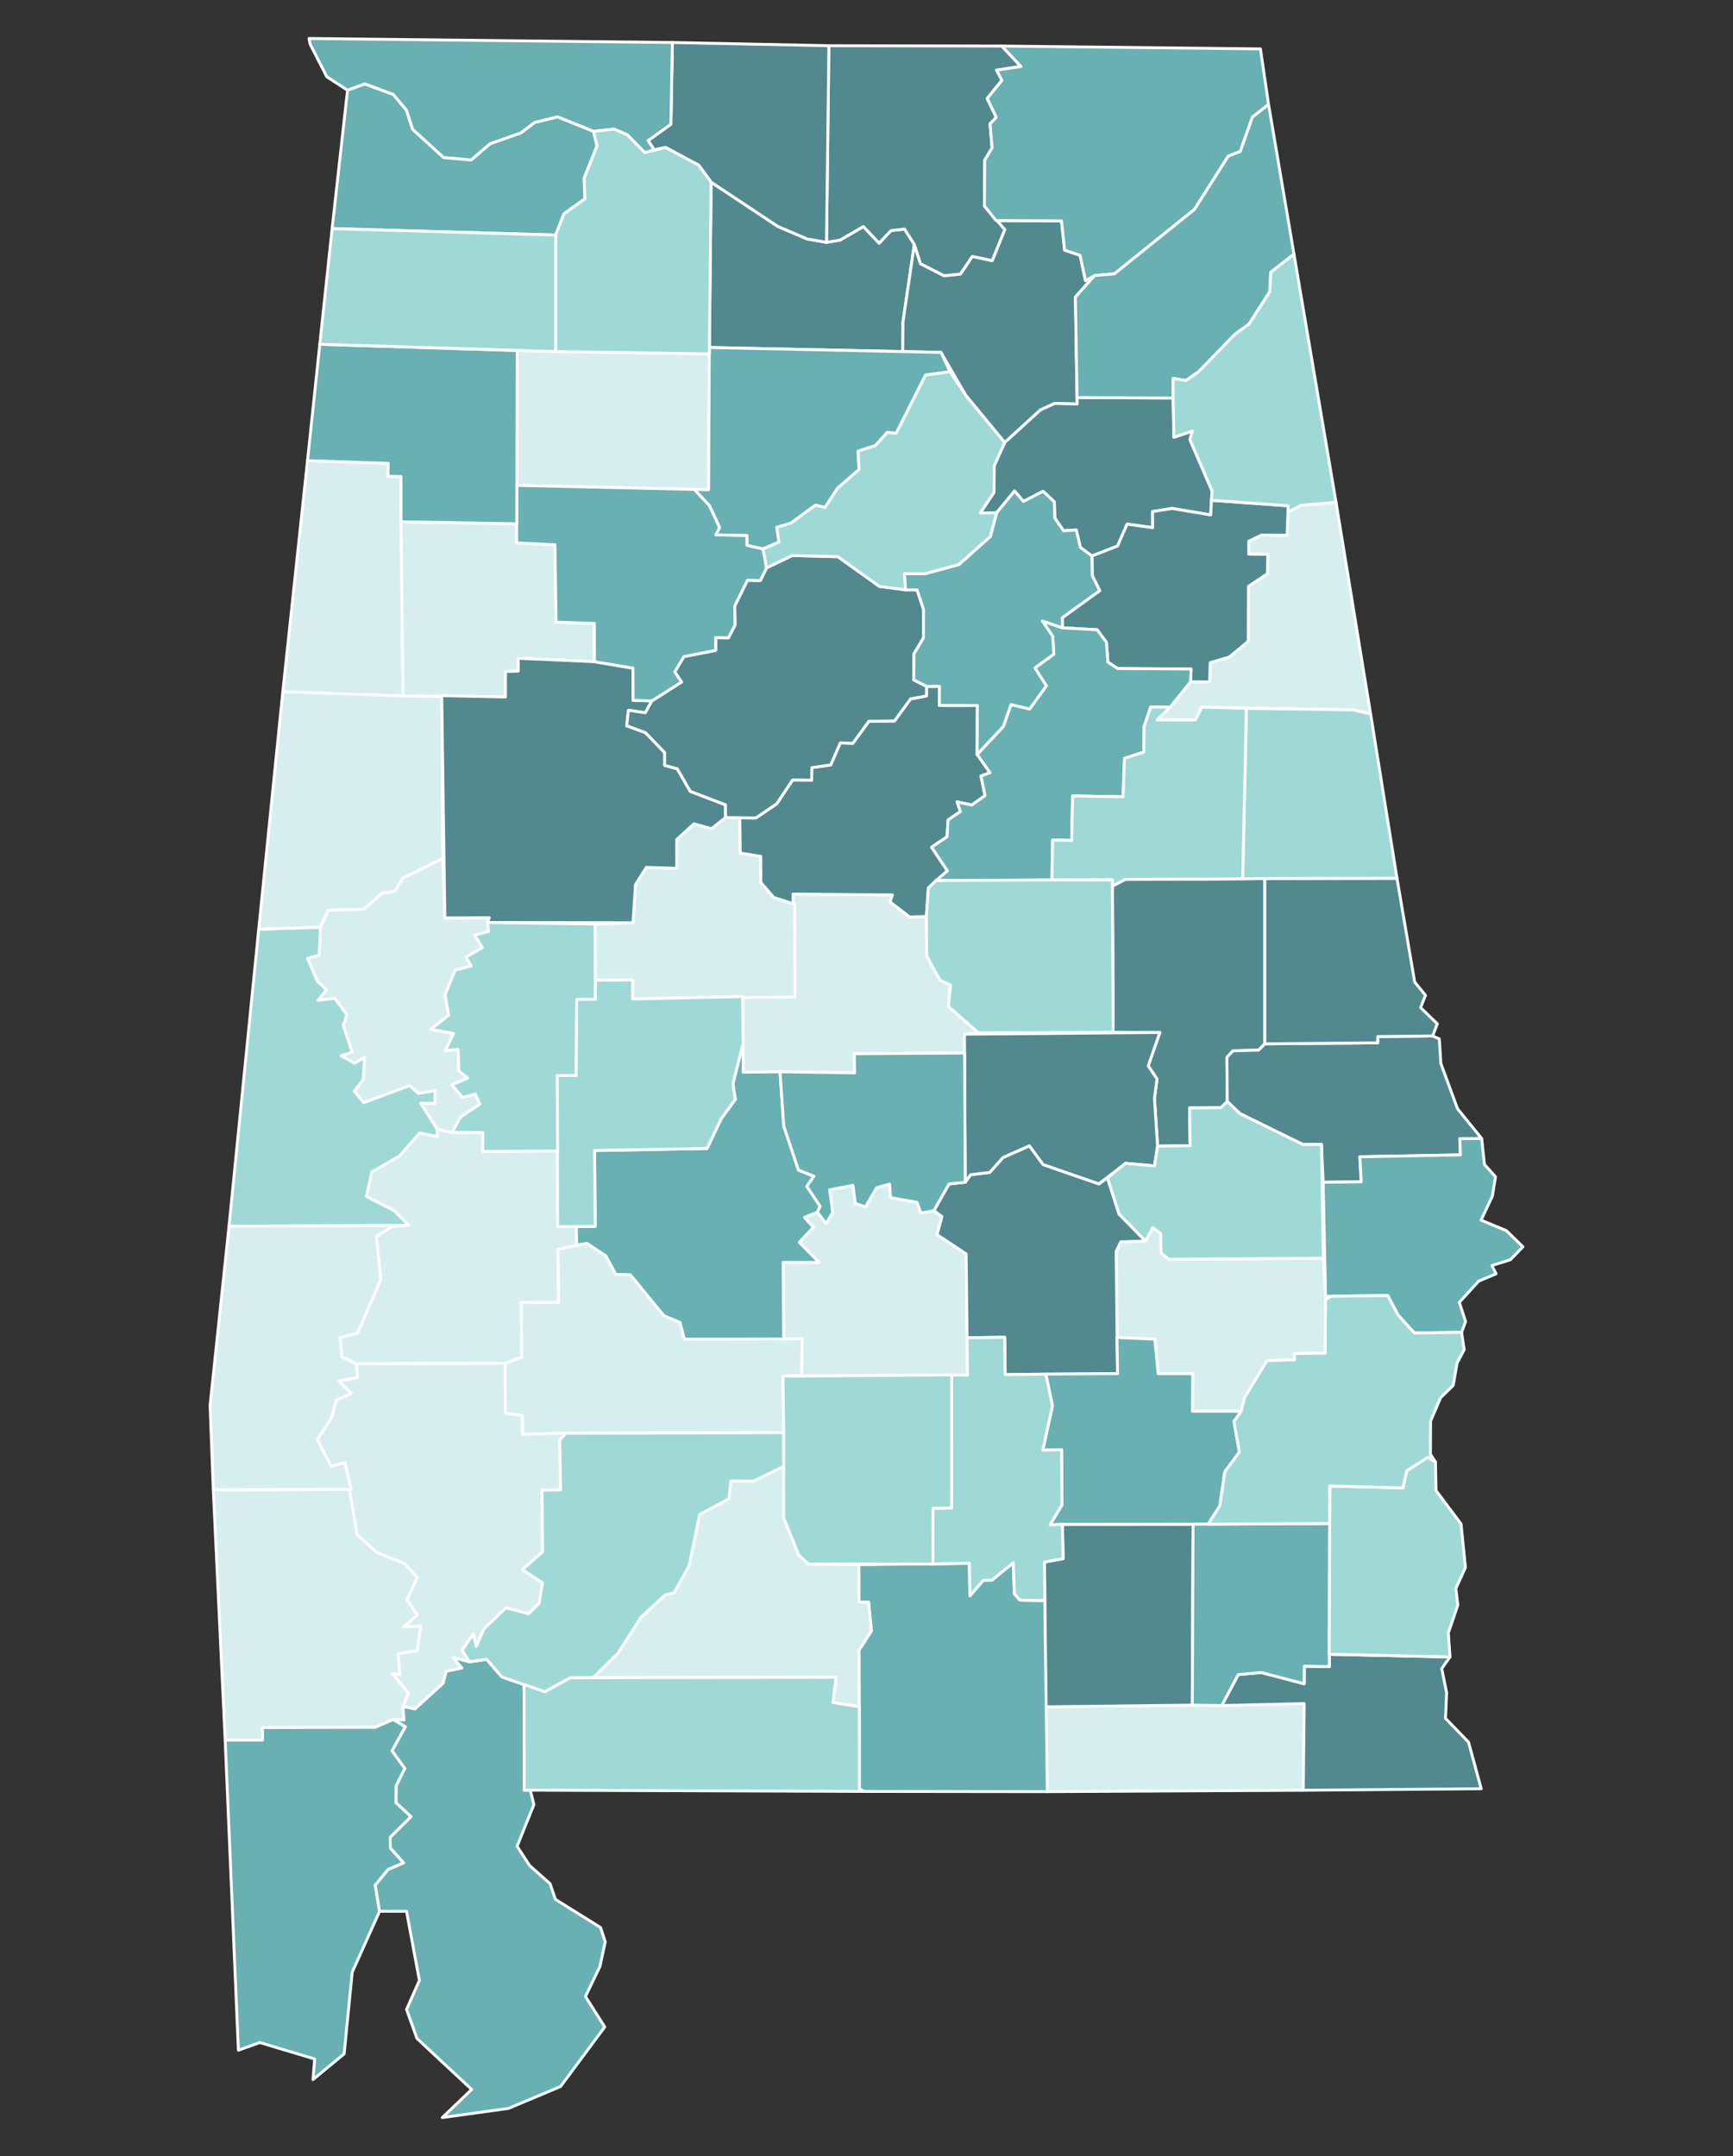
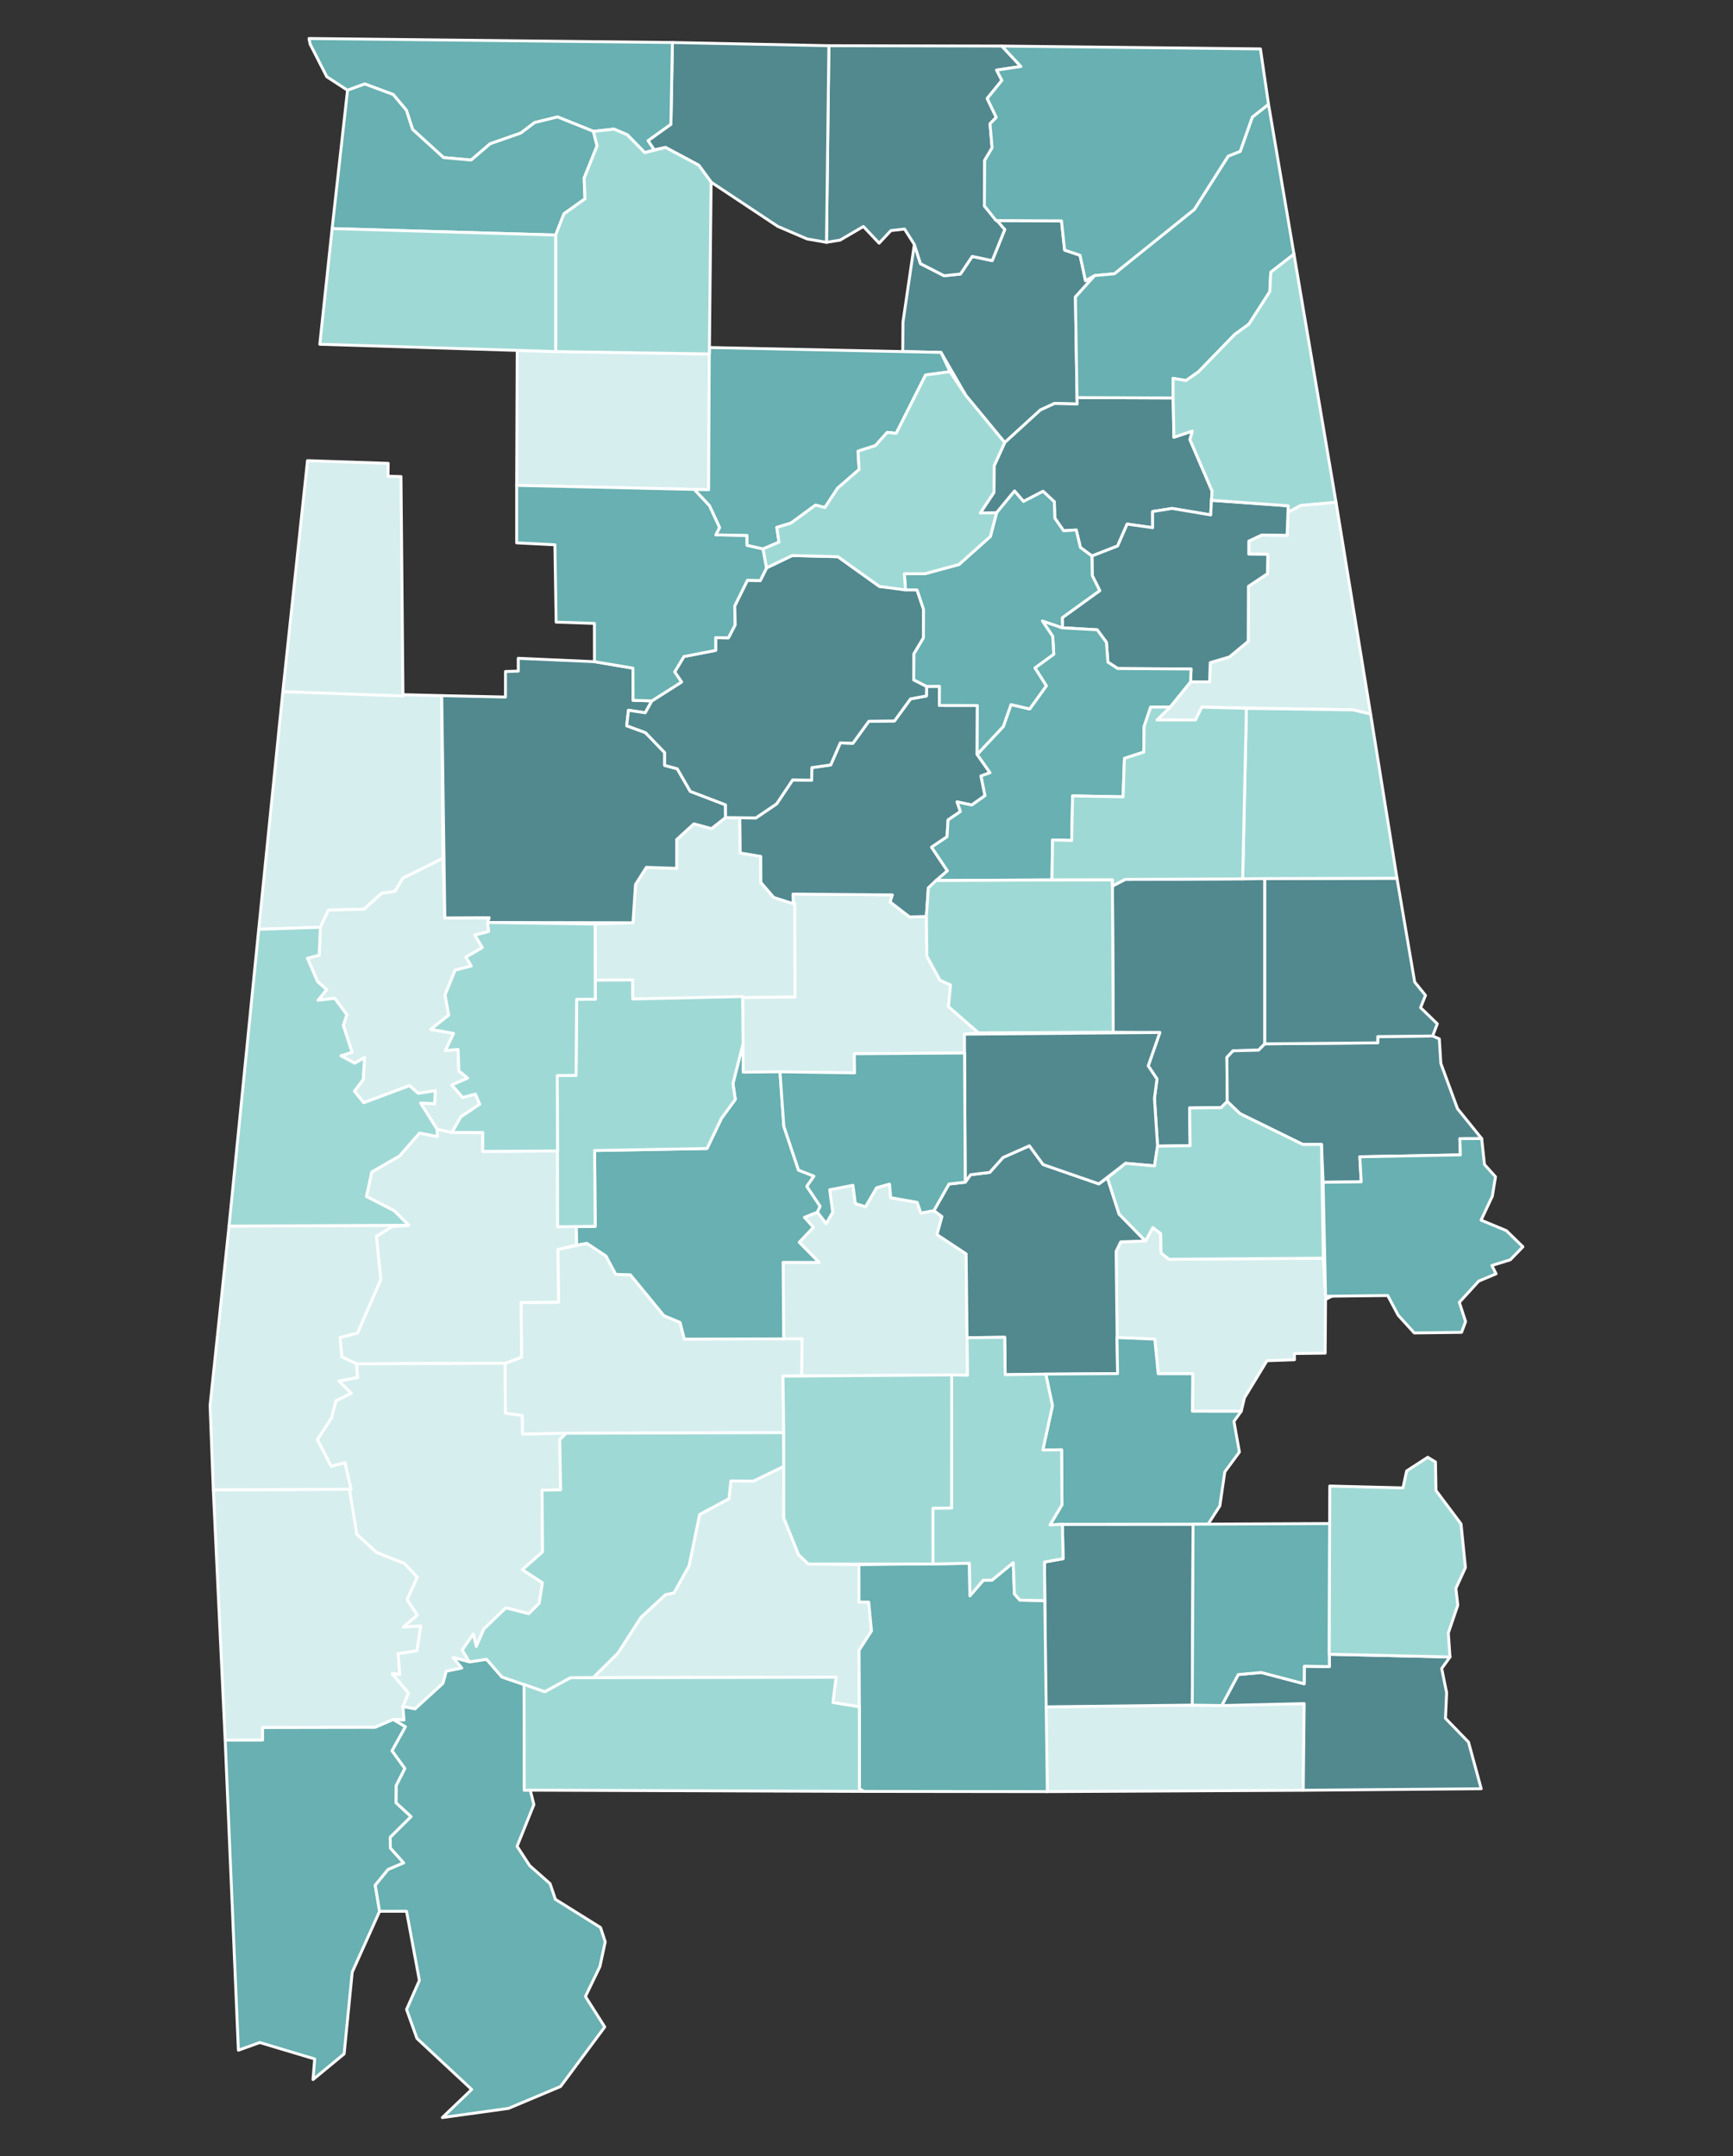
<svg xmlns="http://www.w3.org/2000/svg" version="1.2" baseProfile="tiny" id="Layer_1" x="0px" y="0px" viewBox="0 0 450 560" overflow="visible" xml:space="preserve">
  <rect x="0" y="0" width="450" height="560" fill="#333333" stroke="none" />
  <g>
    <polygon fill="#D6EEEE" stroke="#FFFFFF" stroke-width="0.75" stroke-linecap="round" stroke-linejoin="round" stroke-miterlimit="10" points="   134.16,126.07 184,127.2 184.2,91.93 134.29,91.05  " />
    <polygon fill="#D6EEEE" stroke="#FFFFFF" stroke-width="0.75" stroke-linecap="round" stroke-linejoin="round" stroke-miterlimit="10" points="   147.01,372.26 203.5,372.1 203.31,357.43 208.19,357.37 208.29,347.7 177.71,347.8 176.59,343.47 172.4,341.72 163.68,331.1    159.9,330.99 157.34,326.2 152.39,322.93 144.87,324.52 145.02,338.23 135.31,338.29 135.42,352.52 131.14,354.1 131.24,367.06    135.59,367.66 135.68,372.5  " />
    <polygon fill="#D6EEEE" stroke="#FFFFFF" stroke-width="0.75" stroke-linecap="round" stroke-linejoin="round" stroke-miterlimit="10" points="   55.39,386.95 58.47,451.98 68.18,451.97 68.19,448.7 97.4,448.65 102.13,446.6 104.9,446.76 104.63,443.25 106.08,439.72    101.86,434.71 103.82,434.93 103.39,429.53 108.29,428.77 109.25,422.3 104.77,422.56 108.37,419.52 105.72,415.47 108.36,409.67    105.02,406.07 97.78,403.2 92.68,398.51 91.15,386.8  " />
    <polygon fill="#D6EEEE" stroke="#FFFFFF" stroke-width="0.75" stroke-linecap="round" stroke-linejoin="round" stroke-miterlimit="10" points="   83.2,240.84 85.27,236.37 94.52,236.16 99.09,232.03 102.56,231.5 104.6,228.11 115,222.94 114.7,180.68 73.44,179.64    67.18,241.37  " />
    <polygon fill="#D6EEEE" stroke="#FFFFFF" stroke-width="0.75" stroke-linecap="round" stroke-linejoin="round" stroke-miterlimit="10" points="   92.56,354.23 131.14,354.1 135.42,352.52 135.31,338.29 145.02,338.23 144.87,324.52 149.74,323.38 149.66,318.58 144.79,318.61    144.77,298.94 125.34,299.06 125.36,294.15 117.37,294.13 113.49,293.29 113.56,295.19 108.94,294.29 103.72,300.25 96.54,304.39    95.15,310.76 102.32,314.45 106.14,318.24 101.86,318.56 97.73,321.1 98.87,332.33 92.84,346.21 88.3,347.4 88.75,352.44  " />
    <polygon fill="#D6EEEE" stroke="#FFFFFF" stroke-width="0.75" stroke-linecap="round" stroke-linejoin="round" stroke-miterlimit="10" points="   203.49,347.75 208.29,347.7 208.19,357.37 251.23,357.19 250.87,325.67 243.31,320.67 244.59,315.98 242.5,314.44 239.11,315.07    238.16,312.29 231.28,311.07 230.98,307.54 227.61,308.49 224.75,313.43 222.1,312.59 221.48,307.86 215.44,309.02 216.22,314.86    214.52,317.79 212.25,314.84 208.88,316.18 211.2,318.77 207.53,322.66 212.69,327.9 203.35,327.87  " />
    <polygon fill="#D6EEEE" stroke="#FFFFFF" stroke-width="0.75" stroke-linecap="round" stroke-linejoin="round" stroke-miterlimit="10" points="   73.44,179.64 104.64,180.76 104.12,123.78 100.75,123.7 100.8,120.35 79.85,119.64  " />
    <polygon fill="#D6EEEE" stroke="#FFFFFF" stroke-width="0.75" stroke-linecap="round" stroke-linejoin="round" stroke-miterlimit="10" points="   113.49,293.29 117.37,294.13 119.63,290.11 124.57,286.79 123.45,284.18 120.16,285.04 117.3,281.8 121.45,280 119.15,278.16    118.95,272.57 115.64,272.87 117.78,268.41 111.87,267.35 116.52,263.65 115.56,258.44 118.17,251.99 122.37,250.9 120.98,248.6    125.24,246.12 123.29,242.85 126.89,241.96 127.03,238.36 115.51,238.41 115,222.94 104.6,228.11 102.56,231.5 99.09,232.03    94.52,236.16 85.27,236.37 83.2,240.84 82.88,248.07 79.84,248.9 82.43,254.91 84.81,257.04 82.59,259.8 86.93,259.3 90.06,263.56    89.13,266.31 91.43,273.3 88.53,274.22 92.11,276.14 94.65,274.67 94.32,280.38 92.02,283.4 94.44,286.41 106.33,281.98    108.6,283.98 113.04,283.28 112.84,286.65 109.21,286.5  " />
    <polygon fill="#D6EEEE" stroke="#FFFFFF" stroke-width="0.75" stroke-linecap="round" stroke-linejoin="round" stroke-miterlimit="10" points="   271.36,443.32 271.95,465.34 338.41,464.99 338.65,442.48  " />
-     <polygon fill="#D6EEEE" stroke="#FFFFFF" stroke-width="0.75" stroke-linecap="round" stroke-linejoin="round" stroke-miterlimit="10" points="   104.64,180.76 131.25,181.04 131.26,174.41 134.58,174.31 134.57,170.98 154.36,171.86 154.35,161.92 144.41,161.59 144.09,141.5    134.16,141 134.18,136.04 104.13,135.51  " />
    <polygon fill="#D6EEEE" stroke="#FFFFFF" stroke-width="0.75" stroke-linecap="round" stroke-linejoin="round" stroke-miterlimit="10" points="   223.15,443.31 223.07,428.62 226.3,423.61 225.57,416.12 223.06,416.12 223.04,406.4 209.92,406.24 207.36,403.81 203.51,394.24    203.6,380.82 195.65,384.68 189.78,384.65 189.3,389.25 181.67,393.36 178.93,406.67 175.02,413.71 172.8,414.19 166.42,420.08    160.45,429.37 154.01,435.74 217.09,435.64 216.29,442.2  " />
    <polygon fill="#D6EEEE" stroke="#FFFFFF" stroke-width="0.75" stroke-linecap="round" stroke-linejoin="round" stroke-miterlimit="10" points="   303.83,183.66 300.42,187 310.41,187.01 312.06,183.67 351.32,184.38 355.9,185.46 346.92,130.44 337.74,131.27 334.44,133.05    334.21,139.03 327.61,138.96 324.27,140.55 324.26,143.92 329.2,143.99 329.12,149 324.17,152.3 324.12,166.57 319.23,170.63    314.26,172.1 314.08,177.11 309.14,177.1  " />
    <polygon fill="#D6EEEE" stroke="#FFFFFF" stroke-width="0.75" stroke-linecap="round" stroke-linejoin="round" stroke-miterlimit="10" points="   104.63,443.25 107.77,443.86 115.04,437.2 115.88,434.08 119.92,433.24 117.69,430.52 121.88,431.63 120.02,428.58 122.9,424.4    123.67,427.63 125.63,423.13 131.35,417.61 137.29,419.13 140,416.43 140.85,411.09 135.65,407.69 140.88,403.07 140.75,387.04    145.57,386.97 145.35,373.92 147.01,372.26 135.68,372.5 135.59,367.66 131.24,367.06 131.14,354.1 92.56,354.23 92.82,357.77    88,358.7 91.17,361.89 87.24,363.79 86.05,368.33 82.39,373.91 85.99,380.85 89.57,379.92 92.68,398.51 97.78,403.2 105.02,406.07    108.36,409.67 105.72,415.47 108.37,419.52 104.77,422.56 109.25,422.3 108.29,428.77 103.39,429.53 103.82,434.93 101.86,434.71    106.08,439.72  " />
    <polygon fill="#D6EEEE" stroke="#FFFFFF" stroke-width="0.75" stroke-linecap="round" stroke-linejoin="round" stroke-miterlimit="10" points="   55.39,386.95 91.15,386.8 89.57,379.92 85.99,380.85 82.39,373.91 86.05,368.33 87.24,363.79 91.17,361.89 88,358.7 92.82,357.77    92.56,354.23 88.75,352.44 88.3,347.4 92.84,346.21 98.87,332.33 97.73,321.1 101.86,318.56 106.14,318.24 59.47,318.46    54.55,365.02  " />
    <polygon fill="#D6EEEE" stroke="#FFFFFF" stroke-width="0.75" stroke-linecap="round" stroke-linejoin="round" stroke-miterlimit="10" points="   192.83,258.84 192.97,278.48 221.9,278.66 221.83,273.69 250.46,273.5 250.44,268.61 254.09,268.27 246.29,261.45 246.81,255.82    244.08,254.6 240.68,248.37 240.55,238.04 236.18,238.16 231.13,234.26 231.72,232.43 205.91,232.22 206.43,258.92  " />
    <polygon fill="#D6EEEE" stroke="#FFFFFF" stroke-width="0.75" stroke-linecap="round" stroke-linejoin="round" stroke-miterlimit="10" points="   322.3,366.55 323.15,363.04 329,353.42 336.12,353.17 336.1,351.55 344.1,351.45 344.2,337.49 345.84,336.67 344.2,336.68    343.62,326.79 303.55,327.07 301.49,325.45 301.37,320.38 299.36,318.85 297.44,322.32 291.02,322.55 289.82,325 290.04,347.41    299.86,347.82 300.74,356.8 309.72,356.8 309.62,366.54  " />
    <polygon fill="#D6EEEE" stroke="#FFFFFF" stroke-width="0.75" stroke-linecap="round" stroke-linejoin="round" stroke-miterlimit="10" points="   154.59,254.59 164.26,254.52 164.29,259.46 206.43,258.92 206.36,234.71 200.93,233.1 197.57,229.21 197.54,222.43 192.21,221.55    192.1,212.38 188.4,212.34 184.75,215.22 180.18,213.97 175.71,218.05 175.7,225.54 167.84,225.27 165.02,229.72 164.36,239.67    154.53,239.99  " />
    <polygon fill="#51898F" stroke="#FFFFFF" stroke-width="0.75" stroke-linecap="round" stroke-linejoin="round" stroke-miterlimit="10" points="   114.7,180.68 115.51,238.41 127.03,238.36 126.59,239.6 164.36,239.67 165.02,229.72 167.84,225.27 175.7,225.54 175.71,218.05    180.18,213.97 184.75,215.22 188.4,212.34 188.39,209.04 179.24,205.54 175.86,199.68 172.59,198.79 172.59,195.47 167.6,190.29    162.73,188.5 163.19,184.48 167.55,185.13 169.27,182.04 164.39,181.89 164.36,173.54 154.36,171.86 134.57,170.98 134.58,174.31    131.26,174.41 131.25,181.04  " />
    <polygon fill="#51898F" stroke="#FFFFFF" stroke-width="0.75" stroke-linecap="round" stroke-linejoin="round" stroke-miterlimit="10" points="   288.87,230.13 289.07,268.11 301.17,268.17 298.15,276.84 300.43,280.25 299.77,285.28 300.58,297.69 309.03,297.56 308.89,287.77    317.07,287.68 318.67,286.09 318.58,274.63 320.19,272.92 326.81,272.76 328.43,271.11 328.43,228.2 292.15,228.42  " />
    <polygon fill="#51898F" stroke="#FFFFFF" stroke-width="0.75" stroke-linecap="round" stroke-linejoin="round" stroke-miterlimit="10" points="   205.95,234.71 205.91,232.22 231.72,232.43 231.13,234.26 236.18,238.16 240.55,238.04 241.05,230.63 246.01,226.18 241.9,220.04    245.91,217.34 246.19,212.96 249.39,210.78 248.52,208.28 252.35,209.09 255.77,206.65 254.74,201.55 257.08,200.7 253.73,195.94    253.78,183.24 243.92,183.23 243.96,178.25 240.6,178.28 240.56,180.76 236.44,181.52 232.26,187.26 225.61,187.33 221.46,193.05    218.2,192.94 215.7,198.68 210.8,199.38 210.76,202.65 205.82,202.57 201.67,208.78 196.28,212.44 192.1,212.38 192.21,221.55    197.54,222.43 197.57,229.21 200.93,233.1  " />
-     <polygon fill="#51898F" stroke="#FFFFFF" stroke-width="0.75" stroke-linecap="round" stroke-linejoin="round" stroke-miterlimit="10" points="   184.18,90.26 234.41,91.31 234.47,83.65 237.42,63.49 234.88,59.49 231.34,59.89 228.28,63.16 224.19,58.83 218.13,62.37    214.61,62.94 209.57,62.06 201.94,58.79 184.65,47.31  " />
    <polygon fill="#51898F" stroke="#FFFFFF" stroke-width="0.75" stroke-linecap="round" stroke-linejoin="round" stroke-miterlimit="10" points="   242.5,314.44 244.59,315.98 243.31,320.67 250.87,325.67 251.11,347.45 260.88,347.33 261.01,357.05 290.19,356.77 289.82,325    291.02,322.55 297.44,322.32 290.59,315.34 287.56,305.93 285.34,307.49 270.86,302.47 267.3,297.6 260.46,300.63 256.99,304.51    252.03,305.11 250.64,307.06 246.42,307.53  " />
    <polygon fill="#51898F" stroke="#FFFFFF" stroke-width="0.75" stroke-linecap="round" stroke-linejoin="round" stroke-miterlimit="10" points="   234.41,91.31 244.34,91.53 250.85,102.78 260.89,114.95 270.15,106.49 273.83,104.79 279.71,104.94 279.25,77.13 284.26,71.57    281.87,72.9 280.45,66.3 276.45,64.96 275.63,57.36 258.65,57.29 260.9,59.63 257.64,67.69 252.45,66.6 249.4,71.17 245.16,71.62    239.02,68.48 237.42,63.49 234.47,83.65  " />
    <polygon fill="#51898F" stroke="#FFFFFF" stroke-width="0.75" stroke-linecap="round" stroke-linejoin="round" stroke-miterlimit="10" points="   214.61,62.94 218.13,62.37 224.19,58.83 228.28,63.16 231.34,59.89 234.88,59.49 237.42,63.49 239.02,68.48 245.16,71.62    249.4,71.17 252.45,66.6 257.64,67.69 260.9,59.63 255.61,53.49 255.69,41.64 257.61,38.4 257.08,32.14 258.7,30.49 256.34,25.58    260.16,20.88 258.78,18.21 265.1,17.27 260.14,11.96 215.23,11.87  " />
    <polygon fill="#51898F" stroke="#FFFFFF" stroke-width="0.75" stroke-linecap="round" stroke-linejoin="round" stroke-miterlimit="10" points="   169.86,38.91 172.8,38.29 181.44,42.91 184.65,47.31 201.94,58.79 209.57,62.06 214.61,62.94 215.23,11.87 174.6,11.04    174.21,32.27 168.27,36.53  " />
    <polygon fill="#51898F" stroke="#FFFFFF" stroke-width="0.75" stroke-linecap="round" stroke-linejoin="round" stroke-miterlimit="10" points="   343.57,307.07 353.46,306.96 353.1,300.45 379.21,299.96 379.06,295.74 384.74,295.72 378.46,287.96 374.14,276.21 373.74,269.82    372.01,269.08 357.76,269.23 357.74,270.86 328.43,271.11 326.81,272.76 320.19,272.92 318.58,274.63 318.67,286.09 321.98,289.25    338.32,297.26 343.14,297.24  " />
    <polygon fill="#51898F" stroke="#FFFFFF" stroke-width="0.75" stroke-linecap="round" stroke-linejoin="round" stroke-miterlimit="10" points="   169.27,182.04 167.55,185.13 163.19,184.48 162.73,188.5 167.6,190.29 172.59,195.47 172.59,198.79 175.86,199.68 179.24,205.54    188.39,209.04 188.4,212.34 196.28,212.44 201.67,208.78 205.82,202.57 210.76,202.65 210.8,199.38 215.7,198.68 218.2,192.94    221.46,193.05 225.61,187.33 232.26,187.26 236.44,181.52 240.56,180.76 240.6,178.28 237.25,176.57 237.32,169.82 239.78,165.7    239.81,158.25 238.13,153.22 228.38,152.33 217.56,144.59 205.69,144.3 199.05,147.49 197.42,150.79 194.08,150.71 190.79,157.36    190.86,162.36 189.15,165.66 185.83,165.6 185.83,168.92 177.59,170.53 175.19,174.52 176.98,177.14  " />
    <polygon fill="#51898F" stroke="#FFFFFF" stroke-width="0.75" stroke-linecap="round" stroke-linejoin="round" stroke-miterlimit="10" points="   317.24,442.99 338.65,442.48 338.41,464.99 384.62,464.59 381.32,452.48 375.34,446.31 375.64,439.66 374.36,433.37 376.51,430.37    345.15,429.66 345.18,432.87 338.69,432.77 338.64,437.33 327.5,434.4 321.53,434.94  " />
    <polygon fill="#51898F" stroke="#FFFFFF" stroke-width="0.75" stroke-linecap="round" stroke-linejoin="round" stroke-miterlimit="10" points="   258.78,133.19 263.44,127.54 265.77,130.24 270.84,127.61 273.77,130.33 273.89,134.57 276.18,137.86 279.46,137.66 280.55,142.21    283.54,144.41 290.2,141.81 292.68,136.12 299.3,137.06 299.29,132.86 304.36,132.06 314.38,133.74 314.75,127.56 308.99,114.19    309.62,111.96 304.82,113.57 304.62,103.36 279.66,103.26 279.71,104.94 273.83,104.79 270.15,106.49 260.89,114.95 258.14,120.99    258.11,127.87 254.54,133.23  " />
    <polygon fill="#51898F" stroke="#FFFFFF" stroke-width="0.75" stroke-linecap="round" stroke-linejoin="round" stroke-miterlimit="10" points="   250.46,273.5 250.64,307.06 252.03,305.11 256.99,304.51 260.46,300.63 267.3,297.6 270.86,302.47 285.34,307.49 292.27,302.15    299.79,302.82 300.58,297.69 299.77,285.28 300.43,280.25 298.15,276.84 301.17,268.17 250.44,268.61  " />
    <polygon fill="#51898F" stroke="#FFFFFF" stroke-width="0.75" stroke-linecap="round" stroke-linejoin="round" stroke-miterlimit="10" points="   271.3,415.73 271.36,443.32 309.59,442.87 309.8,395.88 275.87,395.91 276.05,404.84 271.22,405.71  " />
    <polygon fill="#51898F" stroke="#FFFFFF" stroke-width="0.75" stroke-linecap="round" stroke-linejoin="round" stroke-miterlimit="10" points="   328.43,228.2 328.43,271.11 357.74,270.86 357.76,269.23 372.01,269.08 373.22,265.92 368.88,261.71 370.15,258.52 367.34,255.05    362.75,228.11  " />
    <polygon fill="#51898F" stroke="#FFFFFF" stroke-width="0.75" stroke-linecap="round" stroke-linejoin="round" stroke-miterlimit="10" points="   275.9,163.07 284.9,163.58 287.3,166.84 287.68,171.98 290.23,173.64 309.28,173.76 309.14,177.1 314.08,177.11 314.26,172.1    319.23,170.63 324.12,166.57 324.17,152.3 329.12,149 329.2,143.99 324.26,143.92 324.27,140.55 327.61,138.96 334.21,139.03    334.5,131.37 314.57,129.94 314.38,133.74 304.36,132.06 299.29,132.86 299.3,137.06 292.68,136.12 290.2,141.81 283.54,144.41    283.62,149.49 285.56,153.41 275.84,160.43  " />
    <polygon fill="#68B0B1" stroke="#FFFFFF" stroke-width="0.75" stroke-linecap="round" stroke-linejoin="round" stroke-miterlimit="10" points="   134.16,126.07 134.16,141 144.09,141.5 144.41,161.59 154.35,161.92 154.36,171.86 164.36,173.54 164.39,181.89 169.27,182.04    176.98,177.14 175.19,174.52 177.59,170.53 185.83,168.92 185.83,165.6 189.15,165.66 190.86,162.36 190.79,157.36 194.08,150.71    197.42,150.79 199.05,147.49 198.14,142.57 193.99,141.63 193.97,139.06 185.9,138.92 186.87,137.02 184.24,131.34 180.29,127.11     " />
    <polygon fill="#68B0B1" stroke="#FFFFFF" stroke-width="0.75" stroke-linecap="round" stroke-linejoin="round" stroke-miterlimit="10" points="   273.16,228.53 273.32,218.16 278.28,218.29 278.51,206.72 291.62,206.96 291.98,196.97 296.99,195.34 297.09,188.69 298.79,183.66    303.83,183.66 309.14,177.1 309.28,173.76 290.23,173.64 287.68,171.98 287.3,166.84 284.9,163.58 275.9,163.07 270.67,161.28    273.35,165.27 273.63,169.91 268.73,173.48 271.7,178.13 267.37,184.14 262.52,183 260.52,188.7 253.73,195.94 257.08,200.7    254.74,201.55 255.77,206.65 252.35,209.09 248.52,208.28 249.39,210.78 246.19,212.96 245.91,217.34 241.9,220.04 246.01,226.18    243.05,228.7  " />
    <polygon fill="#68B0B1" stroke="#FFFFFF" stroke-width="0.75" stroke-linecap="round" stroke-linejoin="round" stroke-miterlimit="10" points="   240.6,178.28 243.96,178.25 243.92,183.23 253.78,183.24 253.73,195.94 260.52,188.7 262.52,183 267.37,184.14 271.7,178.13    268.73,173.48 273.63,169.91 273.35,165.27 270.67,161.28 275.9,163.07 275.84,160.43 285.56,153.41 283.62,149.49 283.54,144.41    280.55,142.21 279.46,137.66 276.18,137.86 273.89,134.57 273.77,130.33 270.84,127.61 265.77,130.24 263.44,127.54 258.78,133.19    257.16,139.34 249.01,146.62 240.13,149.02 234.83,149.01 235.13,153.22 238.13,153.22 239.81,158.25 239.78,165.7 237.32,169.82    237.25,176.57  " />
    <polygon fill="#68B0B1" stroke="#FFFFFF" stroke-width="0.75" stroke-linecap="round" stroke-linejoin="round" stroke-miterlimit="10" points="   343.57,307.07 344.2,336.68 360.34,336.49 363.06,341.61 367.24,346.21 379.52,346.05 380.56,343.25 378.94,338.26 383.97,332.75    388.48,330.85 387.39,328.69 392.17,327.21 395.45,323.83 391.14,319.63 384.58,316.91 387.51,310.69 388.33,305.64 385.47,302.47    384.74,295.72 379.06,295.74 379.21,299.96 353.1,300.45 353.46,306.96  " />
    <polygon fill="#68B0B1" stroke="#FFFFFF" stroke-width="0.75" stroke-linecap="round" stroke-linejoin="round" stroke-miterlimit="10" points="   275.87,395.91 313.69,395.88 316.75,391.13 318.04,382.28 321.83,377.14 320.41,369.18 322.3,366.55 309.62,366.54 309.72,356.8    300.74,356.8 299.86,347.82 290.04,347.41 290.19,356.77 271.55,356.89 273.29,365.11 270.79,376.61 275.65,376.55 275.76,390.84    272.66,396.06  " />
    <polygon fill="#68B0B1" stroke="#FFFFFF" stroke-width="0.75" stroke-linecap="round" stroke-linejoin="round" stroke-miterlimit="10" points="   58.47,451.98 61.9,532.51 67.45,530.51 81.72,534.78 81.27,540.13 89.36,533.46 91.46,512.23 98.57,496.42 97.44,489.66    100.78,485.57 104.83,483.85 101.36,479.98 101.33,477.21 106.75,471.83 102.86,468.24 102.9,463.76 105.14,459.32 101.81,454.74    105.28,448.48 102.13,446.6 97.4,448.65 68.19,448.7 68.18,451.97  " />
-     <polygon fill="#68B0B1" stroke="#FFFFFF" stroke-width="0.75" stroke-linecap="round" stroke-linejoin="round" stroke-miterlimit="10" points="   79.85,119.64 100.8,120.35 100.75,123.7 104.12,123.78 104.13,135.51 134.18,136.04 134.29,91.05 83.04,89.42  " />
    <polygon fill="#68B0B1" stroke="#FFFFFF" stroke-width="0.75" stroke-linecap="round" stroke-linejoin="round" stroke-miterlimit="10" points="   80.52,11.44 84.85,19.93 90.24,23.44 94.72,21.81 102.1,24.55 105.52,28.63 107.13,33.6 115.17,40.93 122.35,41.57 127.26,37.35    135.23,34.56 138.84,31.83 144.78,30.37 154.09,34.12 159.43,33.54 162.87,34.99 167.43,39.65 169.86,38.91 168.27,36.53    174.21,32.27 174.6,11.04 80.24,10  " />
    <polygon fill="#68B0B1" stroke="#FFFFFF" stroke-width="0.75" stroke-linecap="round" stroke-linejoin="round" stroke-miterlimit="10" points="   258.65,57.29 275.63,57.36 276.45,64.96 280.45,66.3 281.87,72.9 284.26,71.57 289.39,71.11 310.15,54.41 318.94,40.57    322.06,39.33 325.21,30.42 329.4,27.12 327.29,12.7 260.14,11.96 265.1,17.27 258.78,18.21 260.16,20.88 256.34,25.58 258.7,30.49    257.08,32.14 257.61,38.4 255.69,41.64 255.61,53.49  " />
    <polygon fill="#68B0B1" stroke="#FFFFFF" stroke-width="0.75" stroke-linecap="round" stroke-linejoin="round" stroke-miterlimit="10" points="   279.66,103.26 304.62,103.36 304.6,98.27 307.97,98.84 311.22,96.56 320.63,86.85 324.31,84.18 329.72,75.76 329.98,70.7    336,66.01 329.4,27.12 325.21,30.42 322.06,39.33 318.94,40.57 310.15,54.41 289.39,71.11 284.26,71.57 279.25,77.13  " />
    <polygon fill="#68B0B1" stroke="#FFFFFF" stroke-width="0.75" stroke-linecap="round" stroke-linejoin="round" stroke-miterlimit="10" points="   149.66,318.58 149.74,323.38 152.39,322.93 157.34,326.2 159.9,330.99 163.68,331.1 172.4,341.72 176.59,343.47 177.71,347.8    203.49,347.75 203.35,327.87 212.69,327.9 207.53,322.66 211.2,318.77 208.88,316.18 212.25,314.84 212.97,313.31 209.5,308.13    211.36,305.49 207.34,303.91 203.53,292.52 202.54,278.38 192.97,278.48 192.96,271.04 190.32,281.43 190.93,285.56 187.33,290.47    183.59,298.3 154.4,298.83 154.55,318.52  " />
    <polygon fill="#68B0B1" stroke="#FFFFFF" stroke-width="0.75" stroke-linecap="round" stroke-linejoin="round" stroke-miterlimit="10" points="   309.59,442.87 317.24,442.99 321.53,434.94 327.5,434.4 338.64,437.33 338.69,432.77 345.18,432.87 345.25,395.71 309.8,395.88     " />
    <polygon fill="#68B0B1" stroke="#FFFFFF" stroke-width="0.75" stroke-linecap="round" stroke-linejoin="round" stroke-miterlimit="10" points="   198.14,142.57 202.27,140.81 201.71,136.98 205.39,135.86 211.75,131.2 214.2,131.82 217.51,126.78 223.08,121.94 222.81,117.18    227.33,115.73 230.39,112.3 232.71,112.55 240.34,97.41 246.68,96.54 244.34,91.53 184.18,90.26 184,127.2 180.29,127.11    184.24,131.34 186.87,137.02 185.9,138.92 193.97,139.06 193.99,141.63  " />
    <polygon fill="#68B0B1" stroke="#FFFFFF" stroke-width="0.75" stroke-linecap="round" stroke-linejoin="round" stroke-miterlimit="10" points="   223.15,443.31 223.16,464.63 224.29,465.28 271.95,465.34 271.3,415.73 264.84,415.61 263.41,414 263.1,405.87 257.59,410.41    255.34,410.43 251.85,414.47 251.72,406.03 223.04,406.4 223.06,416.12 225.57,416.12 226.3,423.61 223.07,428.62  " />
    <polygon fill="#68B0B1" stroke="#FFFFFF" stroke-width="0.75" stroke-linecap="round" stroke-linejoin="round" stroke-miterlimit="10" points="   144.28,61.05 146.45,55.52 151.9,51.64 151.68,46.26 155.04,37.88 154.09,34.12 144.78,30.37 138.84,31.83 135.23,34.56    127.26,37.35 122.35,41.57 115.17,40.93 107.13,33.6 105.52,28.63 102.1,24.55 94.72,21.81 90.24,23.44 86.24,59.37  " />
    <polygon fill="#68B0B1" stroke="#FFFFFF" stroke-width="0.75" stroke-linecap="round" stroke-linejoin="round" stroke-miterlimit="10" points="   152.02,518.55 155.78,510.76 157.16,504.35 155.94,500.64 144.22,493.32 142.83,489.24 137.54,484.56 134.27,479.54 138.63,468.71    137.69,464.95 136.13,464.96 136.08,437.51 130.32,435.56 126.35,430.97 121.88,431.63 117.69,430.52 119.92,433.24 115.88,434.08    115.04,437.2 107.77,443.86 104.63,443.25 104.9,446.76 102.13,446.6 105.28,448.48 101.81,454.74 105.14,459.32 102.9,463.76    102.86,468.24 106.75,471.83 101.33,477.21 101.36,479.98 104.83,483.85 100.78,485.57 97.44,489.66 98.57,496.42 105.56,496.41    108.9,514.38 105.57,521.91 108.27,529.45 122.48,542.7 114.86,550 132.05,547.61 145.56,541.93 157.03,526.46  " />
    <polygon fill="#68B0B1" stroke="#FFFFFF" stroke-width="0.75" stroke-linecap="round" stroke-linejoin="round" stroke-miterlimit="10" points="   212.25,314.84 214.52,317.79 216.22,314.86 215.44,309.02 221.48,307.86 222.1,312.59 224.75,313.43 227.61,308.49 230.98,307.54    231.28,311.07 238.16,312.29 239.11,315.07 242.5,314.44 246.42,307.53 250.64,307.06 250.46,273.5 221.83,273.69 221.9,278.66    202.54,278.38 203.53,292.52 207.34,303.91 211.36,305.49 209.5,308.13 212.97,313.31  " />
    <polygon fill="#9FD9D6" stroke="#FFFFFF" stroke-width="0.75" stroke-linecap="round" stroke-linejoin="round" stroke-miterlimit="10" points="   59.47,318.46 106.14,318.24 102.32,314.45 95.15,310.76 96.54,304.39 103.72,300.25 108.94,294.29 113.56,295.19 113.49,293.29    109.21,286.5 112.84,286.65 113.04,283.28 108.6,283.98 106.33,281.98 94.44,286.41 92.02,283.4 94.32,280.38 94.65,274.67    92.11,276.14 88.53,274.22 91.43,273.3 89.13,266.31 90.06,263.56 86.93,259.3 82.59,259.8 84.81,257.04 82.43,254.91 79.84,248.9    82.88,248.07 83.2,240.84 67.18,241.37  " />
    <polygon fill="#9FD9D6" stroke="#FFFFFF" stroke-width="0.75" stroke-linecap="round" stroke-linejoin="round" stroke-miterlimit="10" points="   328.43,228.2 362.75,228.11 355.9,185.46 351.32,184.38 323.65,183.98 322.68,228.28  " />
    <polygon fill="#9FD9D6" stroke="#FFFFFF" stroke-width="0.75" stroke-linecap="round" stroke-linejoin="round" stroke-miterlimit="10" points="   149.66,318.58 154.55,318.52 154.4,298.83 183.59,298.3 187.33,290.47 190.93,285.56 190.32,281.43 192.96,271.04 192.83,258.84    164.29,259.46 164.26,254.52 154.59,254.59 154.57,259.54 149.74,259.56 149.58,279.31 144.7,279.34 144.79,318.61  " />
    <polygon fill="#9FD9D6" stroke="#FFFFFF" stroke-width="0.75" stroke-linecap="round" stroke-linejoin="round" stroke-miterlimit="10" points="   121.88,431.63 126.35,430.97 130.32,435.56 141.46,439.42 148.13,435.77 154.01,435.74 160.45,429.37 166.42,420.08 172.8,414.19    175.02,413.71 178.93,406.67 181.67,393.36 189.3,389.25 189.78,384.65 195.65,384.68 203.6,380.82 203.5,372.1 147.01,372.26    145.35,373.92 145.57,386.97 140.75,387.04 140.88,403.07 135.65,407.69 140.85,411.09 140,416.43 137.29,419.13 131.35,417.61    125.63,423.13 123.67,427.63 122.9,424.4 120.02,428.58  " />
    <polygon fill="#9FD9D6" stroke="#FFFFFF" stroke-width="0.75" stroke-linecap="round" stroke-linejoin="round" stroke-miterlimit="10" points="   287.56,305.93 290.59,315.34 297.44,322.32 299.36,318.85 301.37,320.38 301.49,325.45 303.55,327.07 343.62,326.79 343.14,297.24    338.32,297.26 321.98,289.25 318.67,286.09 317.07,287.68 308.89,287.77 309.03,297.56 300.58,297.69 299.79,302.82 292.27,302.15     " />
    <polygon fill="#9FD9D6" stroke="#FFFFFF" stroke-width="0.75" stroke-linecap="round" stroke-linejoin="round" stroke-miterlimit="10" points="   184.2,91.93 184.65,47.31 181.44,42.91 172.8,38.29 167.43,39.65 162.87,34.99 159.43,33.54 154.09,34.12 155.04,37.88    151.68,46.26 151.9,51.64 146.45,55.52 144.28,61.05 144.28,91.32  " />
    <polygon fill="#9FD9D6" stroke="#FFFFFF" stroke-width="0.75" stroke-linecap="round" stroke-linejoin="round" stroke-miterlimit="10" points="   376.51,430.37 376.08,424.14 378.54,416.91 378.04,412.57 380.52,407.14 379.38,395.81 372.87,387.13 372.74,379.72 370.73,378.5    365.26,382.05 364.3,386.45 345.29,385.97 345.15,429.66  " />
    <polygon fill="#9FD9D6" stroke="#FFFFFF" stroke-width="0.75" stroke-linecap="round" stroke-linejoin="round" stroke-miterlimit="10" points="   117.37,294.13 125.36,294.15 125.34,299.06 144.77,298.94 144.7,279.34 149.58,279.31 149.74,259.56 154.57,259.54 154.53,239.99    126.59,239.6 126.89,241.96 123.29,242.85 125.24,246.12 120.98,248.6 122.37,250.9 118.17,251.99 115.56,258.44 116.52,263.65    111.87,267.35 117.78,268.41 115.64,272.87 118.95,272.57 119.15,278.16 121.45,280 117.3,281.8 120.16,285.04 123.45,284.18    124.57,286.79 119.63,290.11  " />
    <polygon fill="#9FD9D6" stroke="#FFFFFF" stroke-width="0.75" stroke-linecap="round" stroke-linejoin="round" stroke-miterlimit="10" points="   83.04,89.42 144.28,91.32 144.28,61.05 86.24,59.37  " />
    <polygon fill="#9FD9D6" stroke="#FFFFFF" stroke-width="0.75" stroke-linecap="round" stroke-linejoin="round" stroke-miterlimit="10" points="   136.08,437.51 136.13,464.96 224.29,465.28 223.16,464.63 223.15,443.31 216.29,442.2 217.09,435.64 148.13,435.77 141.46,439.42     " />
    <polygon fill="#9FD9D6" stroke="#FFFFFF" stroke-width="0.75" stroke-linecap="round" stroke-linejoin="round" stroke-miterlimit="10" points="   271.3,415.73 271.22,405.71 276.05,404.84 275.87,395.91 272.66,396.06 275.76,390.84 275.65,376.55 270.79,376.61 273.29,365.11    271.55,356.89 261.01,357.05 260.88,347.33 251.11,347.45 251.23,357.19 247.12,357.1 247.09,391.68 242.25,391.73 242.27,406.23    251.72,406.03 251.85,414.47 255.34,410.43 257.59,410.41 263.1,405.87 263.41,414 264.84,415.61  " />
    <polygon fill="#9FD9D6" stroke="#FFFFFF" stroke-width="0.75" stroke-linecap="round" stroke-linejoin="round" stroke-miterlimit="10" points="   240.55,238.04 240.68,248.37 244.08,254.6 246.81,255.82 246.29,261.45 254.09,268.27 289.07,268.11 288.86,228.5 243.05,228.7    241.05,230.63  " />
    <polygon fill="#9FD9D6" stroke="#FFFFFF" stroke-width="0.75" stroke-linecap="round" stroke-linejoin="round" stroke-miterlimit="10" points="   273.16,228.53 288.86,228.5 288.87,230.13 292.15,228.42 322.68,228.28 323.65,183.98 312.06,183.67 310.41,187.01 300.42,187    303.83,183.66 298.79,183.66 297.09,188.69 296.99,195.34 291.98,196.97 291.62,206.96 278.51,206.72 278.28,218.29 273.32,218.16     " />
    <polygon fill="#9FD9D6" stroke="#FFFFFF" stroke-width="0.75" stroke-linecap="round" stroke-linejoin="round" stroke-miterlimit="10" points="   304.62,103.36 304.82,113.57 309.62,111.96 308.99,114.19 314.75,127.56 314.57,129.94 334.5,131.37 334.44,133.05 337.74,131.27    346.92,130.44 336,66.01 329.98,70.7 329.72,75.76 324.31,84.18 320.63,86.85 311.22,96.56 307.97,98.84 304.6,98.27  " />
    <polygon fill="#9FD9D6" stroke="#FFFFFF" stroke-width="0.75" stroke-linecap="round" stroke-linejoin="round" stroke-miterlimit="10" points="   203.5,372.1 203.51,394.24 207.36,403.81 209.92,406.24 242.27,406.23 242.25,391.73 247.09,391.68 247.12,357.1 203.31,357.43     " />
    <polygon fill="#9FD9D6" stroke="#FFFFFF" stroke-width="0.75" stroke-linecap="round" stroke-linejoin="round" stroke-miterlimit="10" points="   199.05,147.49 205.69,144.3 217.56,144.59 228.38,152.33 235.13,153.22 234.83,149.01 240.13,149.02 249.01,146.62 257.16,139.34    258.78,133.19 254.54,133.23 258.11,127.87 258.14,120.99 260.89,114.95 250.85,102.78 246.68,96.54 240.34,97.41 232.71,112.55    230.39,112.3 227.33,115.73 222.81,117.18 223.08,121.94 217.51,126.78 214.2,131.82 211.75,131.2 205.39,135.86 201.71,136.98    202.27,140.81 198.14,142.57  " />
-     <polygon fill="#9FD9D6" stroke="#FFFFFF" stroke-width="0.75" stroke-linecap="round" stroke-linejoin="round" stroke-miterlimit="10" points="   313.69,395.88 345.25,395.71 345.29,385.97 364.3,386.45 365.26,382.05 370.73,378.5 372.74,379.72 371.43,377.72 371.47,369.1    374.09,363.01 377.34,359.84 378.36,354.04 380.2,350.55 379.52,346.05 367.24,346.21 363.06,341.61 360.34,336.49 345.84,336.67    344.2,337.49 344.1,351.45 336.1,351.55 336.12,353.17 329,353.42 323.15,363.04 322.3,366.55 320.41,369.18 321.83,377.14    318.04,382.28 316.75,391.13  " />
  </g>
</svg>